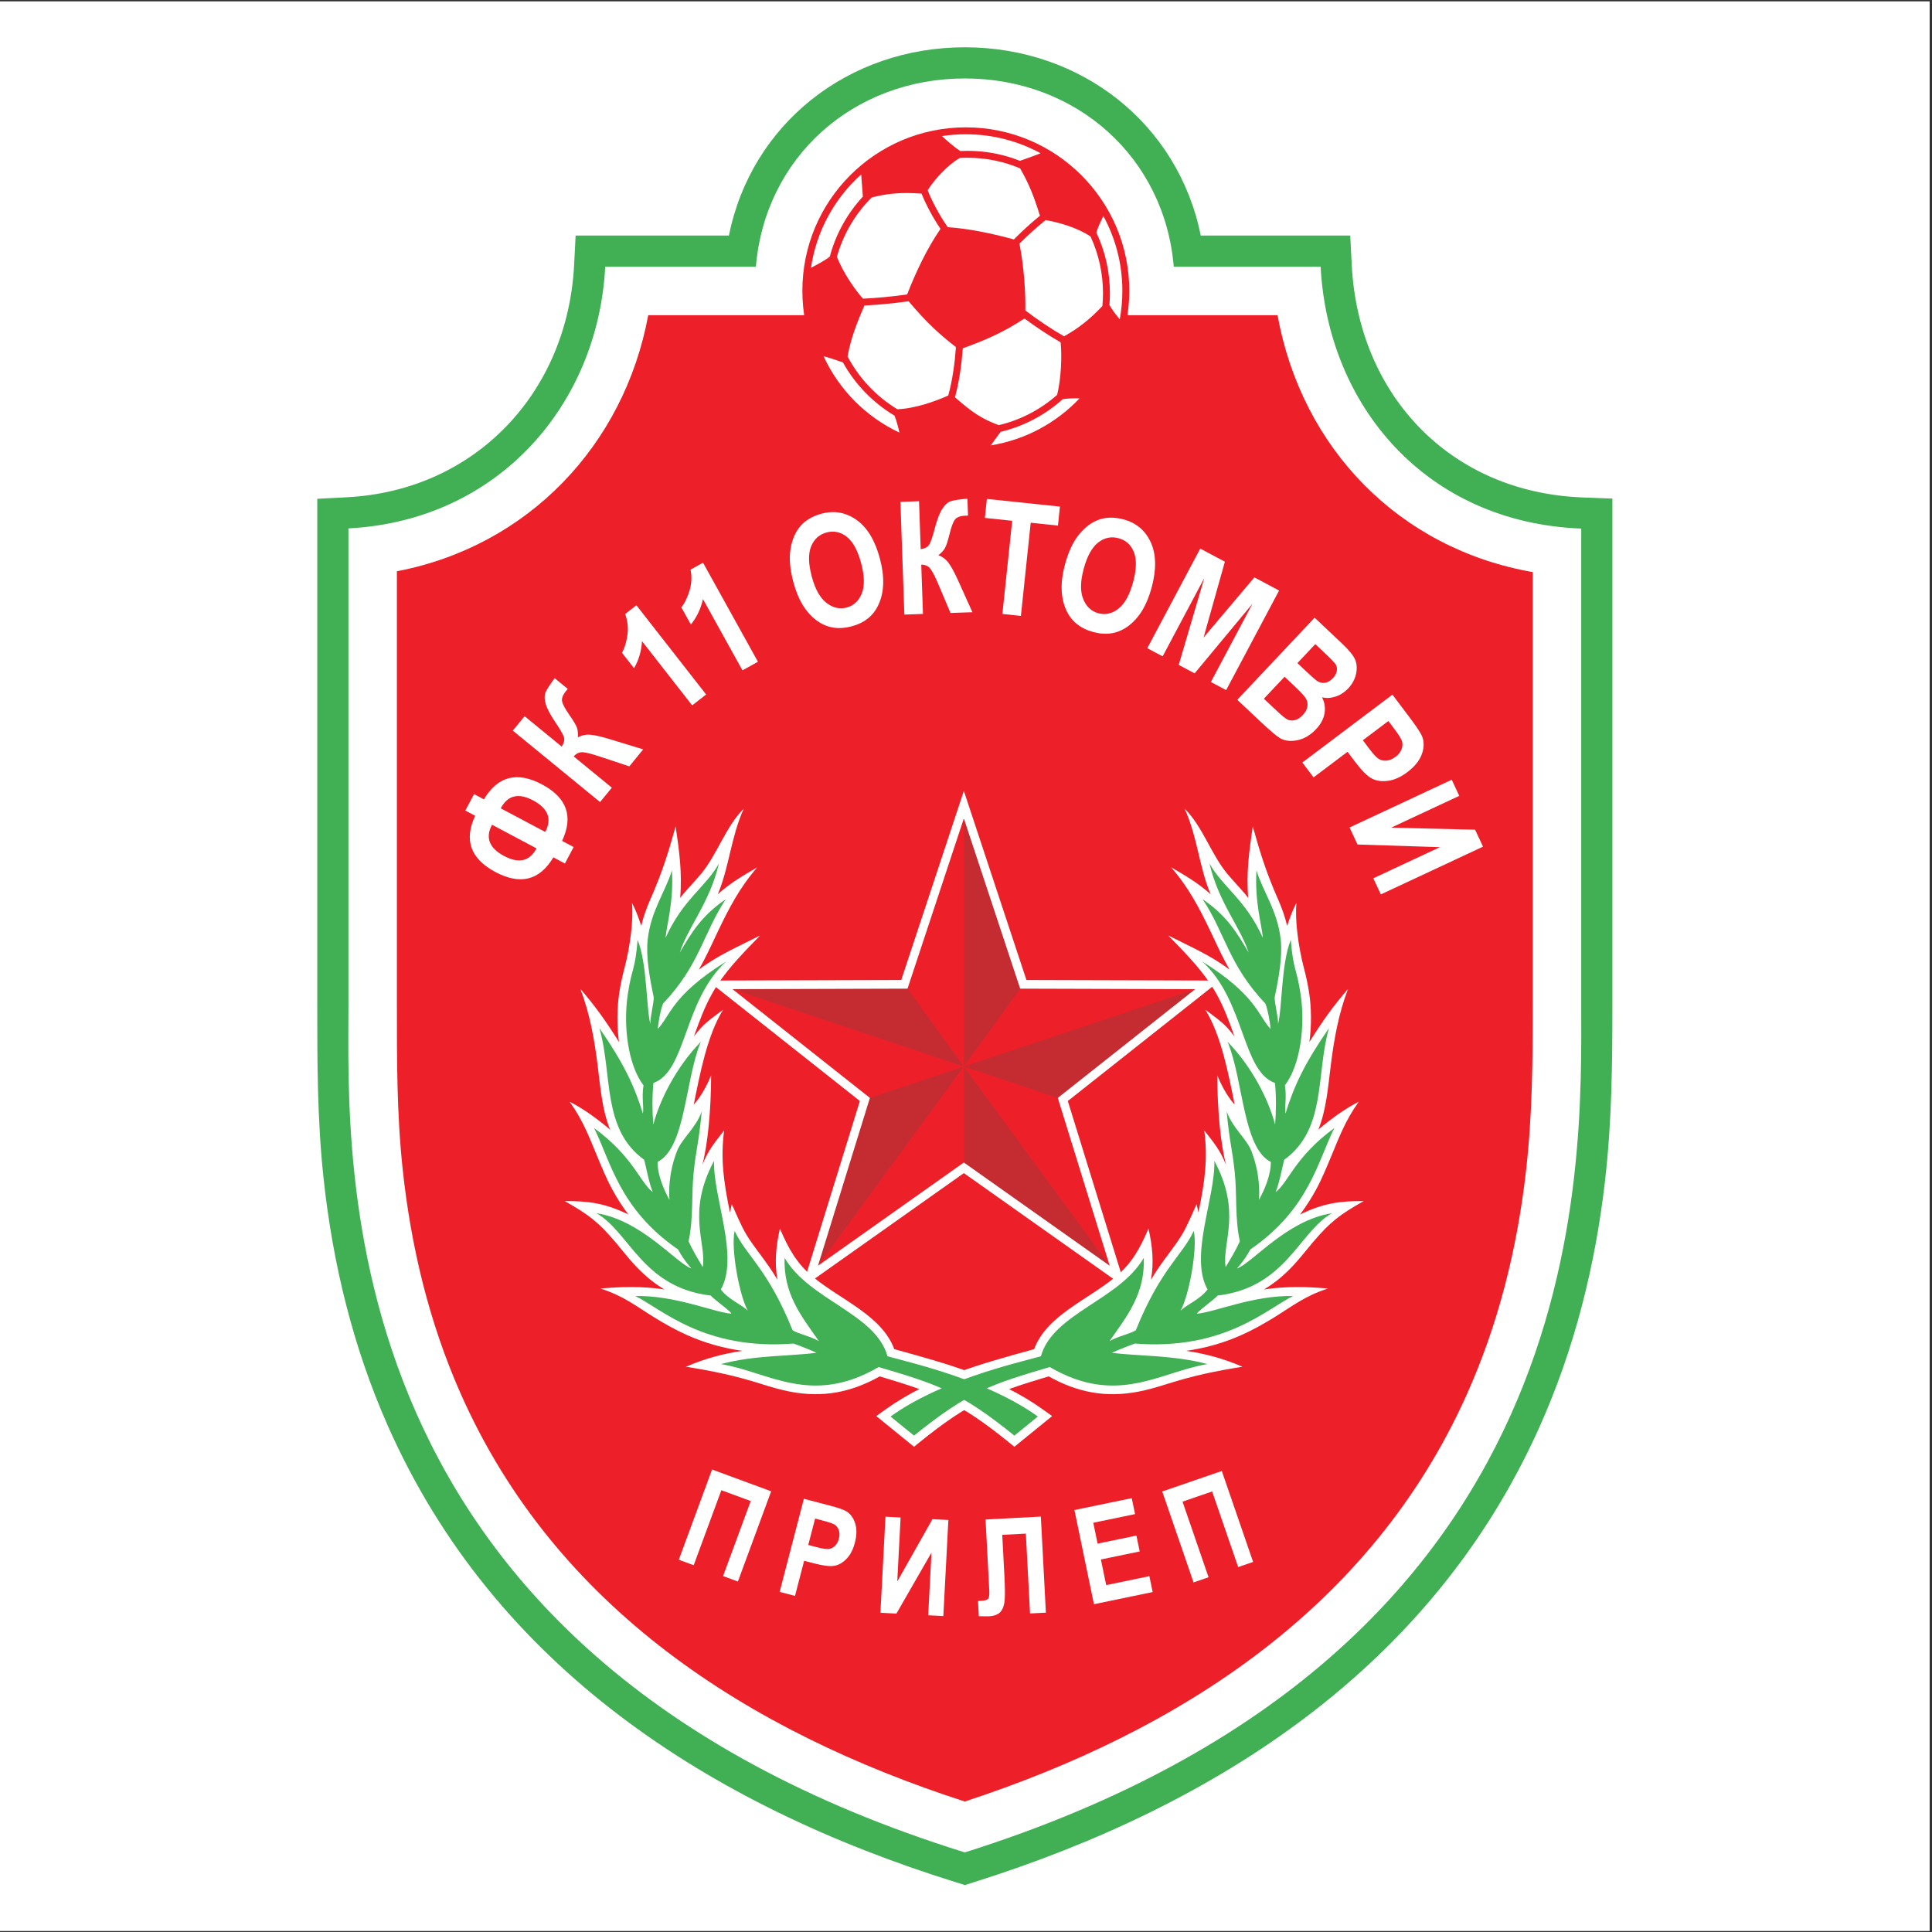
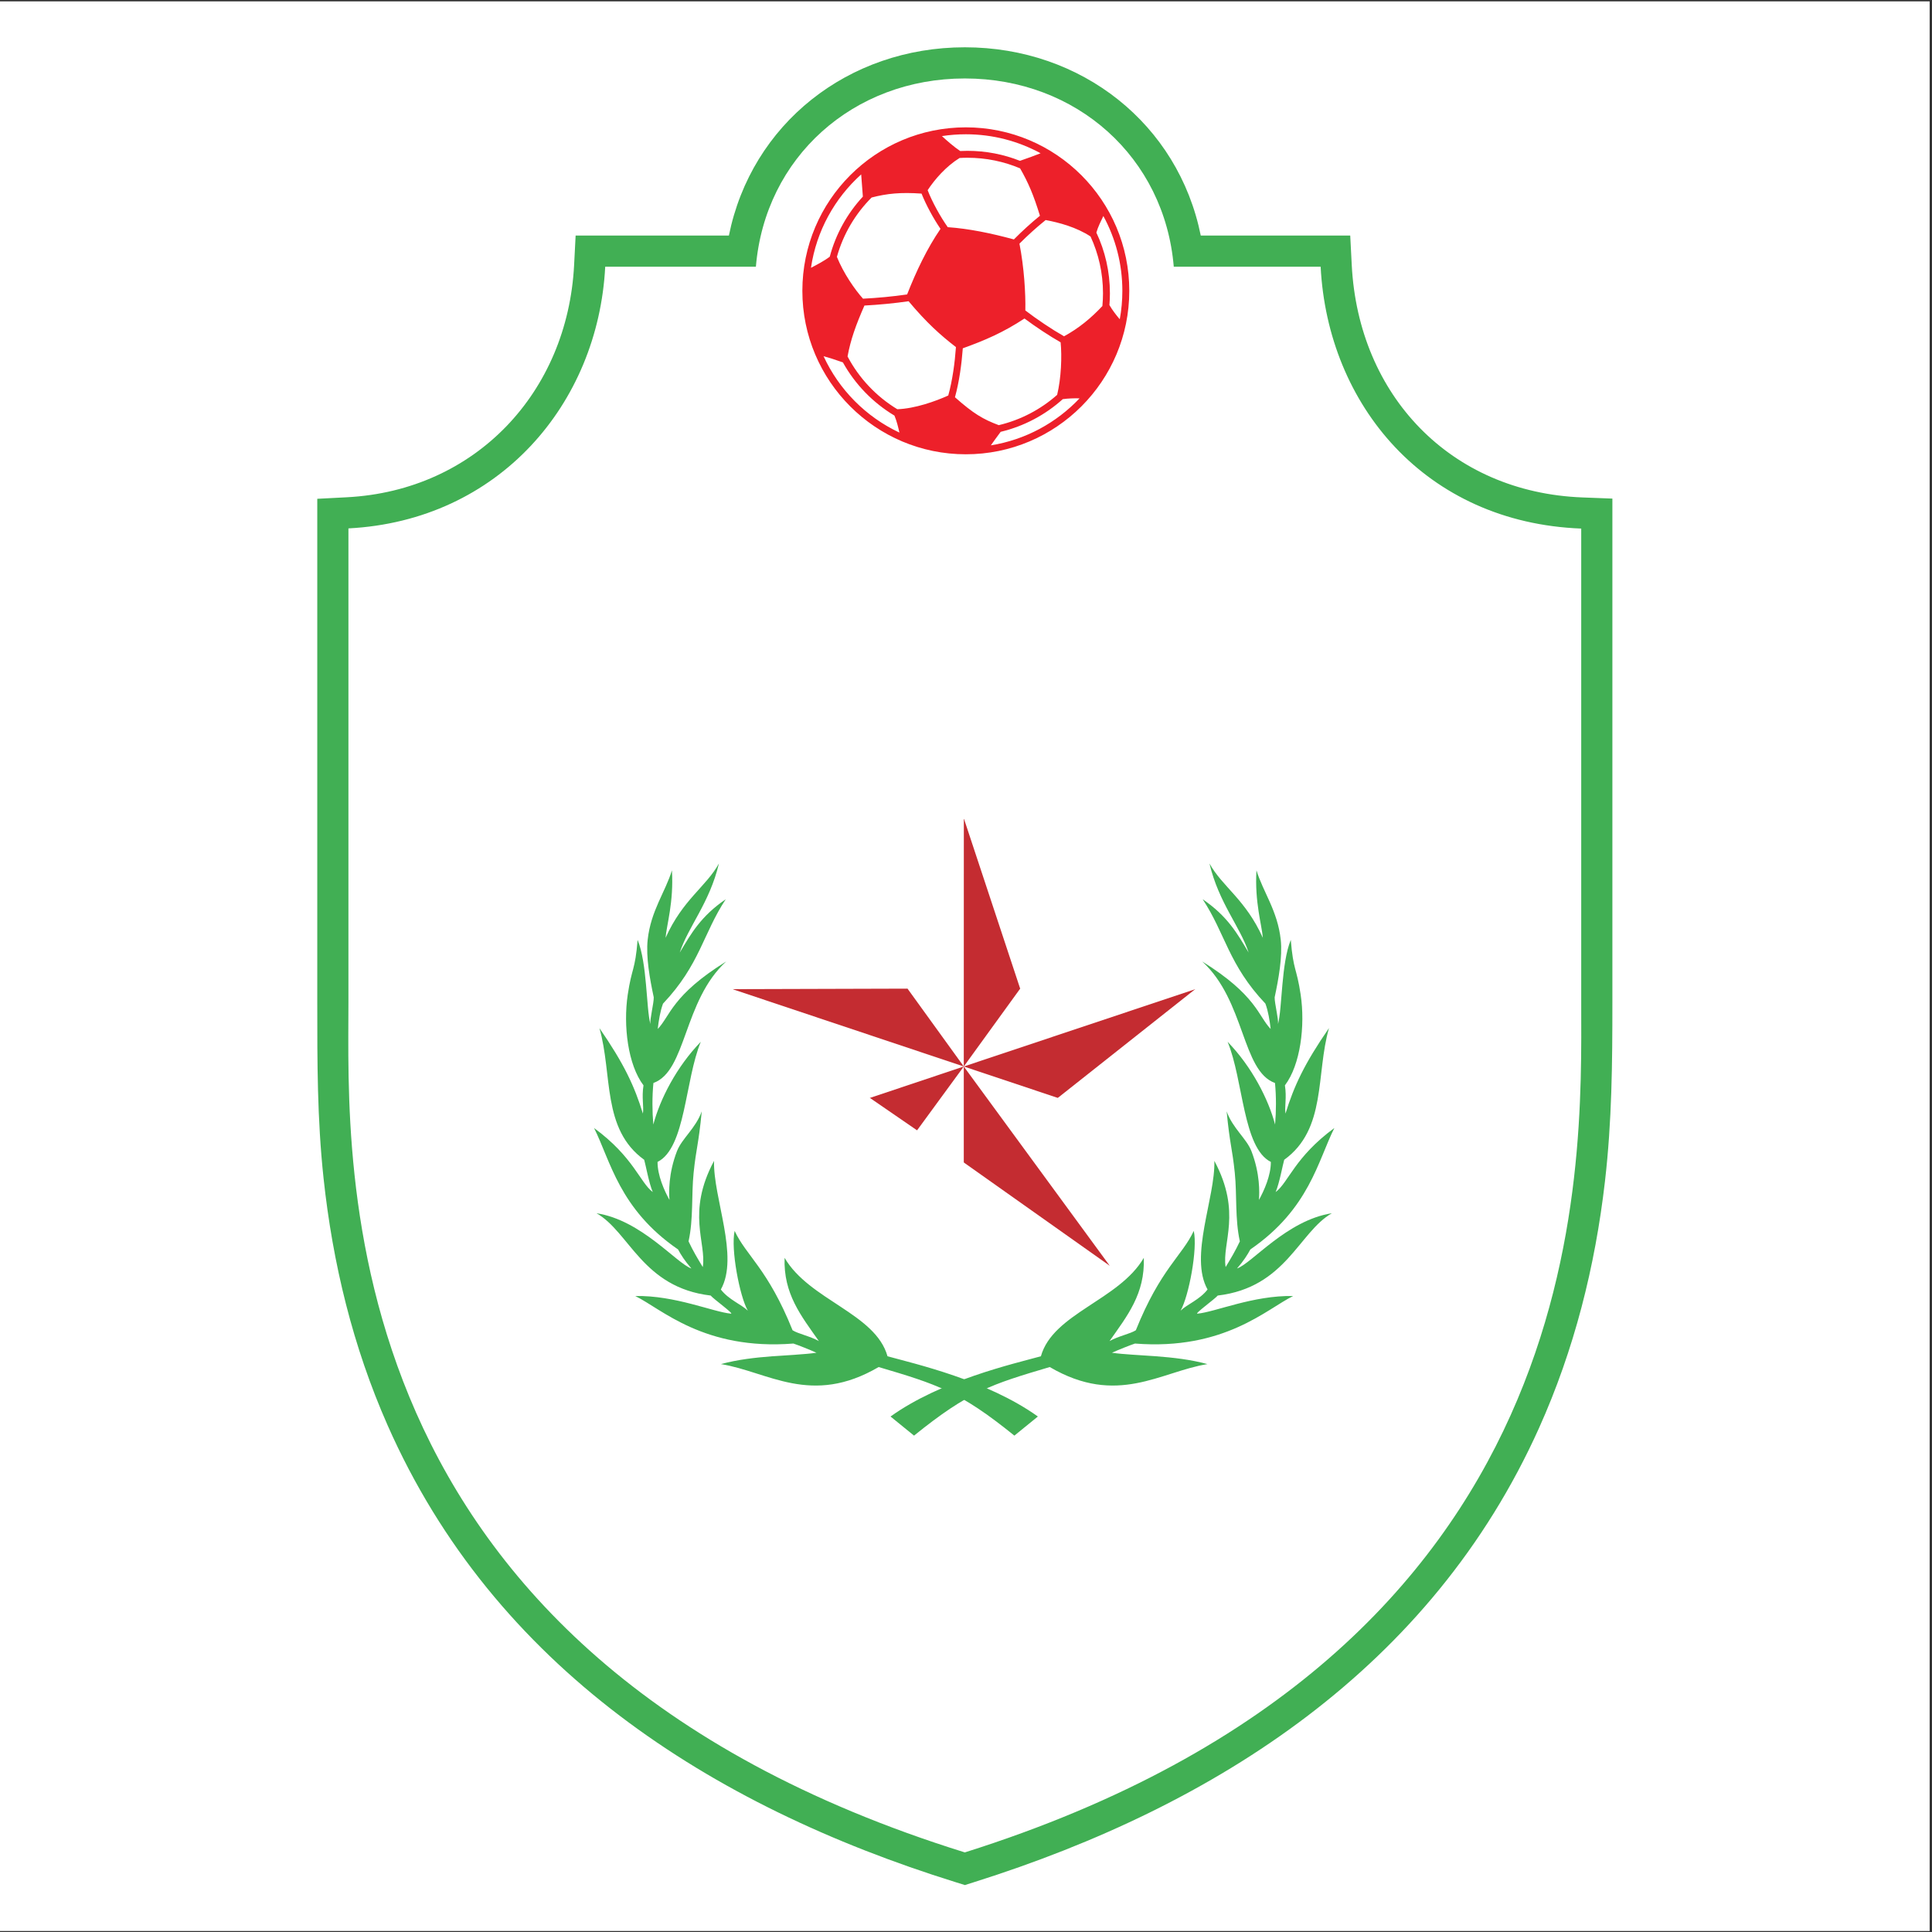
<svg xmlns="http://www.w3.org/2000/svg" width="596pt" height="596pt" viewBox="0 0 596 596" version="1.1">
  <rect x="0" y="0" width="596" height="596" fill="#333333" stroke="none" />
  <g id="surface1">
    <path style=" stroke:none;fill-rule:evenodd;fill:rgb(100%,100%,100%);fill-opacity:1;" d="M 0 0.418 L 595.277 0.418 L 595.277 595.691 L 0 595.691 L 0 0.418 " />
-     <path style=" stroke:none;fill-rule:evenodd;fill:rgb(92.899%,12.5%,16.499%);fill-opacity:1;" d="M 199.973 97.234 C 192.527 137.445 162.789 168.512 122.438 176.227 L 122.438 309.34 C 122.438 326.785 122.367 343.41 124.238 360.844 C 126.785 384.613 132.359 407.828 142.031 429.742 C 171.305 496.055 230.758 534.105 297.609 555.75 C 363.953 534.008 422.855 496.074 452.363 430.465 C 462.195 408.605 467.965 385.418 470.707 361.652 C 472.742 344.008 472.836 327.062 472.836 309.375 L 472.836 176.484 C 431.555 169.266 401.547 138.254 394.105 97.234 C 375.914 97.234 360.418 97.234 346.426 97.234 C 338.98 133.469 310.102 139.484 294.246 138.801 C 279.812 138.176 251.184 125.035 250.676 97.234 C 235.91 97.234 219.48 97.234 199.973 97.234 " />
    <path style=" stroke:none;fill-rule:evenodd;fill:rgb(25.499%,68.599%,32.899%);fill-opacity:1;" d="M 224.855 72.672 C 231.801 38.234 261.656 14.59 297.641 14.59 C 333.621 14.59 363.477 38.234 370.422 72.672 L 416.531 72.672 L 417 81.785 C 419.074 121.914 447.387 151.887 488.16 153.453 L 497.402 153.809 L 497.402 309.375 C 497.402 328.023 497.258 345.863 495.109 364.469 C 492.074 390.75 485.637 416.371 474.766 440.543 C 441.621 514.234 375.594 556.941 300.527 580.613 L 297.656 581.52 L 294.781 580.625 C 219.105 557.059 152.453 514.176 119.562 439.66 C 108.859 415.422 102.633 389.762 99.812 363.465 C 97.848 345.129 97.875 327.684 97.875 309.34 L 97.875 153.875 L 106.988 153.402 C 146.754 151.336 175.078 120.988 177.105 81.785 L 177.574 72.672 Z M 186.703 82.281 L 233.184 82.281 C 236 48.562 263.195 24.203 297.641 24.203 C 332.082 24.203 359.277 48.562 362.094 82.281 L 407.402 82.281 C 409.605 124.926 439.711 161.211 487.789 163.059 L 487.789 309.375 C 487.789 360.836 493.066 509.82 297.637 571.445 C 99.75 509.82 107.488 358.664 107.488 309.34 L 107.488 163.004 C 153.953 160.59 184.52 124.535 186.703 82.281 " />
    <path style=" stroke:none;fill-rule:evenodd;fill:rgb(92.899%,12.5%,16.499%);fill-opacity:1;" d="M 297.945 39.285 C 325.789 39.285 348.371 61.867 348.371 89.715 C 348.371 117.559 325.789 140.141 297.945 140.141 C 270.102 140.141 247.52 117.559 247.52 89.715 C 247.52 61.867 270.102 39.285 297.945 39.285 Z M 312.773 73.859 C 315.309 71.309 318.008 68.828 320.812 66.555 C 318.844 60.145 317.219 56.344 314.688 51.938 C 309.695 49.828 304.211 48.664 298.453 48.664 C 297.637 48.664 296.828 48.691 296.023 48.738 C 291.898 51.277 288.348 55.328 286.168 58.672 C 287.598 62.348 290.074 66.828 292.371 70.078 C 298.863 70.531 305.695 71.938 312.773 73.859 Z M 322.57 67.883 C 319.75 70.141 317.035 72.613 314.488 75.164 C 315.93 82.535 316.418 90.566 316.305 95.773 C 319.848 98.484 324.406 101.559 328.246 103.742 C 332.77 101.277 336.531 98.18 340.074 94.406 C 340.195 93.109 340.262 91.801 340.262 90.473 C 340.262 84.219 338.883 78.281 336.418 72.953 C 332.125 70.105 326.652 68.633 322.57 67.883 Z M 327.191 105.602 C 323.629 103.574 319.48 100.816 316.039 98.254 C 309.465 102.582 303.844 104.984 297.016 107.445 C 296.645 112.371 295.906 117.809 294.594 122.547 C 300.328 127.621 303.254 129.336 308.105 131.156 C 314.898 129.551 321.055 126.285 326.117 121.809 C 327.375 116.586 327.621 109.902 327.191 105.602 Z M 280.289 92.926 C 275.906 93.57 271.031 94.027 266.668 94.258 C 263.984 100.363 262.398 104.832 261.461 109.961 C 265.008 116.68 270.336 122.316 276.809 126.242 C 282.277 126.055 288.613 123.781 292.527 122.008 C 293.824 117.34 294.547 111.934 294.898 107.078 C 290.047 103.324 285.859 99.574 280.289 92.926 Z M 266.23 92.141 C 270.559 91.926 275.445 91.473 279.836 90.832 C 282.621 83.727 285.977 76.664 290.133 70.598 C 287.938 67.371 285.688 63.246 284.285 59.723 C 277.812 59.273 273.641 59.699 268.883 60.93 C 263.871 65.941 260.129 72.219 258.176 79.238 C 260.191 84.262 263.684 89.316 266.23 92.141 Z M 266.184 60.652 C 265.992 58.109 265.805 55.477 265.664 53.801 C 257.5 61.148 251.852 71.234 250.176 82.613 C 251.953 81.684 254.254 80.508 255.977 79.18 C 257.84 72.16 261.398 65.828 266.184 60.652 Z M 290.578 41.984 C 292.125 43.406 294.23 45.262 296.207 46.59 C 296.949 46.551 297.699 46.531 298.453 46.531 C 304.172 46.531 309.633 47.625 314.645 49.613 C 316.898 48.836 319.465 47.91 321.016 47.281 C 314.16 43.547 306.301 41.422 297.945 41.422 C 295.441 41.422 292.98 41.617 290.578 41.984 Z M 340.371 66.637 C 339.609 68.223 338.699 70.035 338.215 71.746 C 340.895 77.426 342.395 83.773 342.395 90.473 C 342.395 91.695 342.344 92.91 342.246 94.109 C 343.125 95.668 344.5 97.41 345.438 98.488 C 345.961 95.645 346.234 92.711 346.234 89.715 C 346.234 81.355 344.109 73.492 340.371 66.637 Z M 333.031 122.887 C 331.391 122.84 329.582 122.895 327.852 123.133 C 322.492 127.957 315.941 131.48 308.695 133.215 C 307.605 134.684 306.477 136.219 305.664 137.387 C 316.371 135.664 325.902 130.422 333.031 122.887 Z M 277.457 133.449 C 277.086 131.77 276.621 129.855 275.93 128.211 C 269.293 124.238 263.789 118.566 260.023 111.793 C 257.801 110.992 255.473 110.262 254.059 109.879 C 258.824 120.23 267.145 128.609 277.457 133.449 " />
    <path style=" stroke:none;fill-rule:nonzero;fill:rgb(100%,100%,100%);fill-opacity:1;" d="M 146.242 244.973 L 149.281 246.59 C 153.555 239.434 159.527 237.898 167.207 241.984 C 174.883 246.062 176.941 251.867 173.398 259.41 L 176.961 261.305 L 174.266 266.379 L 170.703 264.484 C 166.477 271.586 160.523 273.102 152.836 269.012 C 145.141 264.918 143.062 259.137 146.586 251.66 L 143.547 250.047 Z M 154.473 249.352 L 168.199 256.648 C 170.34 252.621 169.09 249.379 164.457 246.914 C 159.945 244.516 156.613 245.324 154.473 249.352 Z M 165.504 261.719 L 151.777 254.422 C 149.664 258.398 150.914 261.621 155.52 264.07 C 160.059 266.484 163.387 265.695 165.504 261.719 " />
    <path style=" stroke:none;fill-rule:nonzero;fill:rgb(100%,100%,100%);fill-opacity:1;" d="M 185.109 247.43 L 158.195 225.387 L 161.836 220.941 L 173.289 230.324 C 173.98 229.238 174.207 228.27 173.977 227.453 C 173.742 226.625 172.84 225.047 171.266 222.723 C 169.699 220.391 168.715 218.496 168.32 217.051 C 167.922 215.605 167.93 214.406 168.344 213.48 C 168.758 212.551 169.684 211.129 171.109 209.211 L 175.145 212.516 L 174.629 213.141 C 173.598 214.402 173.195 215.496 173.41 216.422 C 173.621 217.34 174.371 218.723 175.648 220.551 C 176.93 222.387 177.707 223.703 177.977 224.488 C 178.254 225.273 178.352 226.266 178.281 227.453 C 179.488 226.805 180.797 226.539 182.211 226.668 C 183.621 226.789 185.746 227.285 188.586 228.164 L 198.418 231.18 L 194.133 236.414 L 184.996 233.379 C 182.664 232.594 180.953 232.164 179.852 232.066 C 178.754 231.973 177.797 232.402 176.98 233.348 L 188.746 242.988 L 185.109 247.43 " />
    <path style=" stroke:none;fill-rule:nonzero;fill:rgb(100%,100%,100%);fill-opacity:1;" d="M 217.832 214.242 L 213.527 217.605 L 198.055 197.797 C 197.863 200.867 197.043 203.645 195.594 206.133 L 191.867 201.367 C 192.684 199.949 193.242 198.113 193.555 195.855 C 193.855 193.594 193.613 191.461 192.844 189.43 L 196.32 186.711 L 217.832 214.242 " />
    <path style=" stroke:none;fill-rule:nonzero;fill:rgb(100%,100%,100%);fill-opacity:1;" d="M 233.816 204.145 L 229.043 206.793 L 216.855 184.809 C 216.188 187.809 214.941 190.426 213.121 192.656 L 210.188 187.367 C 211.215 186.094 212.055 184.367 212.719 182.188 C 213.367 180 213.465 177.855 213.02 175.73 L 216.879 173.59 L 233.816 204.145 " />
    <path style=" stroke:none;fill-rule:nonzero;fill:rgb(100%,100%,100%);fill-opacity:1;" d="M 244.758 179.637 C 243.684 175.629 243.387 172.18 243.883 169.27 C 244.371 166.363 245.402 164.02 246.973 162.238 C 248.539 160.461 250.688 159.203 253.41 158.473 C 257.352 157.418 260.965 158.062 264.258 160.406 C 267.547 162.754 269.938 166.707 271.43 172.273 C 272.934 177.891 272.797 182.641 271.016 186.504 C 269.461 189.926 266.703 192.156 262.742 193.215 C 258.754 194.285 255.238 193.742 252.188 191.598 C 248.711 189.145 246.234 185.152 244.758 179.637 Z M 250.422 177.875 C 251.457 181.742 252.969 184.438 254.953 185.98 C 256.938 187.516 259.016 188.004 261.191 187.418 C 263.371 186.836 264.922 185.387 265.848 183.086 C 266.773 180.781 266.699 177.648 265.633 173.676 C 264.59 169.777 263.121 167.086 261.219 165.59 C 259.328 164.102 257.246 163.66 254.984 164.266 C 252.727 164.871 251.129 166.305 250.219 168.562 C 249.297 170.828 249.367 173.934 250.422 177.875 " />
    <path style=" stroke:none;fill-rule:nonzero;fill:rgb(100%,100%,100%);fill-opacity:1;" d="M 278.984 189.594 L 277.77 154.824 L 283.512 154.621 L 284.027 169.422 C 285.301 169.223 286.176 168.754 286.637 168.039 C 287.109 167.32 287.695 165.598 288.402 162.883 C 289.121 160.164 289.895 158.176 290.719 156.926 C 291.539 155.672 292.445 154.887 293.414 154.586 C 294.383 154.281 296.062 154.039 298.445 153.84 L 298.629 159.055 L 297.816 159.086 C 296.191 159.141 295.105 159.559 294.547 160.332 C 294 161.098 293.461 162.574 292.926 164.742 C 292.395 166.914 291.918 168.367 291.504 169.086 C 291.102 169.812 290.422 170.543 289.484 171.273 C 290.766 171.754 291.828 172.562 292.664 173.707 C 293.508 174.844 294.535 176.77 295.754 179.484 L 299.977 188.859 L 293.219 189.094 L 289.465 180.23 C 288.516 177.961 287.707 176.395 287.051 175.5 C 286.398 174.613 285.441 174.18 284.195 174.188 L 284.727 189.391 L 278.984 189.594 " />
    <path style=" stroke:none;fill-rule:nonzero;fill:rgb(100%,100%,100%);fill-opacity:1;" d="M 309.227 189.398 L 312.246 160.656 L 303.82 159.77 L 304.438 153.914 L 326.977 156.281 L 326.363 162.141 L 317.961 161.258 L 314.938 190 L 309.227 189.398 " />
    <path style=" stroke:none;fill-rule:nonzero;fill:rgb(100%,100%,100%);fill-opacity:1;" d="M 328.504 174.227 C 329.578 170.223 331.047 167.086 332.93 164.812 C 334.809 162.539 336.871 161.023 339.121 160.27 C 341.371 159.512 343.855 159.496 346.578 160.227 C 350.523 161.285 353.328 163.648 355.008 167.324 C 356.68 171.004 356.777 175.621 355.285 181.188 C 353.781 186.805 351.289 190.852 347.812 193.305 C 344.754 195.488 341.25 196.043 337.289 194.98 C 333.301 193.91 330.527 191.684 328.961 188.305 C 327.18 184.438 327.027 179.746 328.504 174.227 Z M 334.293 175.535 C 333.258 179.402 333.215 182.492 334.164 184.816 C 335.113 187.145 336.672 188.602 338.844 189.184 C 341.027 189.77 343.094 189.289 345.047 187.762 C 347 186.227 348.5 183.477 349.566 179.504 C 350.609 175.605 350.684 172.539 349.785 170.297 C 348.891 168.059 347.309 166.637 345.047 166.031 C 342.785 165.426 340.688 165.867 338.77 167.367 C 336.84 168.871 335.348 171.594 334.293 175.535 " />
    <path style=" stroke:none;fill-rule:nonzero;fill:rgb(100%,100%,100%);fill-opacity:1;" d="M 353.93 199.957 L 370.262 169.238 L 377.863 173.281 L 371.289 196.668 L 386.961 178.117 L 394.586 182.172 L 378.254 212.891 L 373.539 210.387 L 386.395 186.203 L 368.531 207.723 L 363.625 205.113 L 371.52 178.293 L 358.664 202.477 L 353.93 199.957 " />
    <path style=" stroke:none;fill-rule:nonzero;fill:rgb(100%,100%,100%);fill-opacity:1;" d="M 405.543 190.551 L 413.855 198.379 C 416.121 200.512 417.523 202.223 418.051 203.508 C 418.582 204.785 418.672 206.25 418.32 207.898 C 417.969 209.539 417.164 211.027 415.922 212.352 C 414.77 213.57 413.461 214.418 411.992 214.891 C 410.52 215.367 409.129 215.438 407.824 215.098 C 408.645 216.695 408.902 218.348 408.602 220.066 C 408.309 221.781 407.438 223.398 406.008 224.922 C 404.273 226.762 402.355 227.902 400.273 228.34 C 398.191 228.781 396.402 228.574 394.91 227.738 C 393.875 227.148 391.82 225.418 388.762 222.535 L 381.691 215.879 Z M 405.75 198.703 L 400.238 204.559 L 403.004 207.164 C 404.66 208.723 405.715 209.66 406.164 209.973 C 406.98 210.535 407.82 210.754 408.688 210.648 C 409.551 210.535 410.379 210.059 411.172 209.215 C 411.879 208.465 412.289 207.711 412.398 206.934 C 412.508 206.156 412.387 205.496 412.031 204.938 C 411.668 204.387 410.387 203.066 408.176 200.984 Z M 396.27 208.773 L 389.891 215.547 L 393.785 219.211 C 395.488 220.816 396.664 221.754 397.312 222.031 C 397.965 222.309 398.703 222.34 399.527 222.125 C 400.348 221.906 401.133 221.402 401.895 220.594 C 402.676 219.762 403.141 218.918 403.297 218.055 C 403.445 217.184 403.332 216.371 402.941 215.629 C 402.547 214.879 401.449 213.656 399.66 211.969 L 396.27 208.773 " />
    <path style=" stroke:none;fill-rule:nonzero;fill:rgb(100%,100%,100%);fill-opacity:1;" d="M 401.762 235.227 L 429.547 214.289 L 435.117 221.684 C 437.195 224.438 438.414 226.34 438.789 227.387 C 439.379 229.062 439.301 230.867 438.562 232.801 C 437.824 234.734 436.352 236.535 434.137 238.203 C 432.125 239.719 430.156 240.605 428.227 240.871 C 426.301 241.141 424.633 240.902 423.223 240.18 C 421.82 239.465 420.066 237.715 417.969 234.93 L 415.699 231.918 L 405.219 239.812 Z M 428.301 222.422 L 420.422 228.359 L 422.336 230.898 C 423.625 232.609 424.613 233.68 425.312 234.113 C 426.012 234.539 426.824 234.719 427.746 234.633 C 428.672 234.555 429.578 234.172 430.492 233.488 C 431.41 232.797 432.043 232.004 432.367 231.129 C 432.695 230.246 432.738 229.43 432.512 228.668 C 432.273 227.914 431.434 226.578 429.984 224.66 L 428.301 222.422 " />
    <path style=" stroke:none;fill-rule:nonzero;fill:rgb(100%,100%,100%);fill-opacity:1;" d="M 416.328 255.273 L 447.844 240.539 L 450.164 245.512 L 429.164 255.324 L 455.051 255.957 L 457.492 261.184 L 425.973 275.914 L 423.652 270.945 L 444.207 261.34 L 418.777 260.52 L 416.328 255.273 " />
    <path style=" stroke:none;fill-rule:nonzero;fill:rgb(100%,100%,100%);fill-opacity:1;" d="M 213.996 482.859 L 209.402 481.164 L 219.664 453.328 L 237.895 460.047 L 227.633 487.887 L 223.059 486.199 L 231.59 463.055 L 222.527 459.715 L 213.996 482.859 " />
    <path style=" stroke:none;fill-rule:nonzero;fill:rgb(100%,100%,100%);fill-opacity:1;" d="M 240.512 491.082 L 247.98 462.367 L 255.621 464.355 C 258.469 465.098 260.293 465.723 261.094 466.223 C 262.379 467.027 263.281 468.273 263.812 469.957 C 264.348 471.645 264.316 473.629 263.719 475.914 C 263.18 477.992 262.336 479.629 261.188 480.828 C 260.039 482.027 258.801 482.758 257.477 483.02 C 256.156 483.281 254.059 483.039 251.184 482.293 L 248.066 481.484 L 245.25 492.316 Z M 251.457 468.461 L 249.336 476.605 L 251.965 477.289 C 253.73 477.746 254.957 477.938 255.656 477.855 C 256.352 477.77 256.984 477.461 257.559 476.914 C 258.133 476.371 258.539 475.637 258.785 474.691 C 259.031 473.742 259.035 472.883 258.789 472.125 C 258.539 471.359 258.137 470.793 257.582 470.402 C 257.023 470.023 255.754 469.578 253.77 469.062 L 251.457 468.461 " />
    <path style=" stroke:none;fill-rule:nonzero;fill:rgb(100%,100%,100%);fill-opacity:1;" d="M 271.602 497.516 L 273.156 467.887 L 277.828 468.133 L 276.793 487.875 L 287.648 468.648 L 292.562 468.906 L 291.008 498.531 L 286.34 498.289 L 287.352 478.969 L 276.535 497.773 L 271.602 497.516 " />
    <path style=" stroke:none;fill-rule:nonzero;fill:rgb(100%,100%,100%);fill-opacity:1;" d="M 317.754 497.734 L 316.461 473.102 L 309.184 473.484 L 309.848 486.156 C 310.02 489.453 310.051 491.898 309.941 493.496 C 309.832 495.086 309.414 496.312 308.695 497.18 C 307.98 498.039 306.762 498.512 305.051 498.602 C 304.555 498.629 303.523 498.617 301.949 498.562 L 301.703 493.895 L 302.773 493.836 C 303.828 493.781 304.508 493.574 304.824 493.219 C 305.137 492.855 305.25 491.992 305.18 490.633 L 304.031 468.746 L 321.09 467.852 L 322.645 497.48 L 317.754 497.734 " />
    <path style=" stroke:none;fill-rule:nonzero;fill:rgb(100%,100%,100%);fill-opacity:1;" d="M 337.469 494.879 L 331.449 465.828 L 349.133 462.164 L 350.152 467.082 L 337.266 469.754 L 338.598 476.191 L 350.57 473.711 L 351.586 478.602 L 339.613 481.082 L 341.25 488.988 L 354.57 486.23 L 355.582 491.129 L 337.469 494.879 " />
    <path style=" stroke:none;fill-rule:nonzero;fill:rgb(100%,100%,100%);fill-opacity:1;" d="M 372.828 486.566 L 368.199 488.16 L 358.539 460.109 L 376.91 453.781 L 386.57 481.836 L 381.961 483.422 L 373.93 460.098 L 364.797 463.242 L 372.828 486.566 " />
    <path style=" stroke:none;fill-rule:evenodd;fill:rgb(100%,100%,100%);fill-opacity:1;" d="M 239.836 394.797 C 238.855 389.379 239.41 384.219 240.602 378.996 C 243.109 384.902 245.645 389.668 250.75 393.879 C 259.488 401.094 271.992 405.785 275.879 416.199 C 291.902 420.617 307.973 424.957 321.727 434.809 L 324.57 436.844 L 312.926 446.312 L 311.242 444.949 C 296.152 432.738 289.07 429.867 271.391 424.598 C 262.594 429.512 253.93 431.23 243.879 429.34 C 240.844 428.77 237.879 427.887 234.938 426.961 C 226.539 424.316 220.266 423.023 211.605 421.621 C 217.512 419.086 222.984 417.609 229.02 416.723 C 223.191 415.91 217.492 414.328 211.949 411.859 C 208.375 410.266 205.027 408.375 201.707 406.324 C 196.195 402.914 192.27 399.727 185.234 397.504 C 191.668 396.918 198.277 396.766 204.969 397.777 C 201.605 395.801 198.547 393.219 195.59 390.012 C 193.844 388.121 191.93 385.637 189.91 383.258 C 184.387 376.766 181.504 374.656 174.195 370.512 C 181.676 370.512 186.523 371.125 193.848 374.648 C 192.059 372.305 190.434 369.789 188.961 367.086 C 187.055 363.594 185.602 360.004 184.117 356.438 C 181.676 350.559 179.797 345.551 175.73 339.871 C 180.152 342.133 184.289 345.176 188.199 348.465 C 185.715 342.32 185.215 335.387 184.348 328.52 C 183.344 320.539 181.949 312.699 179.043 305.078 C 183.746 310.547 186.84 314.887 190.953 321.445 C 190.246 316.223 190.355 310.852 191.012 306.434 C 191.426 303.648 191.98 301.164 192.691 298.457 C 194.359 292.078 195.469 283.742 194.949 278.547 C 195.906 280.301 196.863 282.656 197.82 285.613 C 198.484 282.738 199.492 280.008 200.719 277.215 C 204.18 269.359 206.102 263.297 208.43 254.922 C 209.508 262.402 210.492 269.176 209.82 276.973 C 210.152 276.559 210.492 276.145 210.84 275.734 C 212.57 273.684 214.488 271.707 216.227 269.633 C 221.281 263.57 223.832 255.055 229.438 249.465 C 225.469 258.262 224.934 267.633 221.43 275.863 C 225.27 272.406 229.102 270.172 233.609 267.562 C 228.145 273.852 224.844 280.258 221.5 287.242 C 221.18 287.906 220.867 288.574 220.555 289.246 C 218.867 292.867 217.312 296.09 215.586 299.125 C 221.473 294.656 227.941 291.922 234.488 288.586 C 228.52 294.73 223.406 299.906 219.711 306.449 C 217.344 310.641 215.672 315.203 214.07 319.73 C 217.191 315.547 219.023 314.574 223.078 311.473 C 218.152 319.316 215.836 331.707 214.027 340.703 C 214.008 340.801 216.949 337.734 219.375 331.73 C 219.348 342.316 218.379 352.824 216.656 359.379 C 218.477 354.832 220.277 352.699 223.391 348.723 C 222.234 357.383 223.227 364.555 225.184 374.023 L 225.758 371.48 C 227.164 374.52 228.426 377.73 230.117 380.625 C 232.141 384.074 234.93 387.348 237.203 390.684 C 238.129 392.035 239.004 393.406 239.836 394.797 " />
    <path style=" stroke:none;fill-rule:evenodd;fill:rgb(100%,100%,100%);fill-opacity:1;" d="M 355.055 394.797 C 356.035 389.379 355.48 384.219 354.289 378.996 C 351.781 384.902 349.246 389.668 344.141 393.879 C 335.402 401.094 322.898 405.785 319.016 416.199 C 302.988 420.617 286.922 424.957 273.164 434.809 L 270.32 436.844 L 281.965 446.312 L 283.648 444.949 C 298.738 432.738 305.82 429.867 323.504 424.598 C 332.301 429.512 340.961 431.23 351.012 429.34 C 354.047 428.77 357.012 427.887 359.957 426.961 C 368.355 424.316 374.625 423.023 383.285 421.621 C 377.379 419.086 371.906 417.609 365.871 416.723 C 371.699 415.91 377.398 414.328 382.941 411.859 C 386.516 410.266 389.863 408.375 393.184 406.324 C 398.695 402.914 402.621 399.727 409.656 397.504 C 403.223 396.918 396.613 396.766 389.926 397.777 C 393.285 395.801 396.348 393.219 399.301 390.012 C 401.047 388.121 402.961 385.637 404.98 383.258 C 410.504 376.766 413.391 374.656 420.695 370.512 C 413.215 370.512 408.367 371.125 401.047 374.648 C 402.832 372.305 404.457 369.789 405.934 367.086 C 407.84 363.594 409.289 360.004 410.773 356.438 C 413.215 350.559 415.094 345.551 419.16 339.871 C 414.738 342.133 410.602 345.176 406.691 348.465 C 409.176 342.32 409.676 335.387 410.543 328.52 C 411.547 320.539 412.941 312.699 415.848 305.078 C 411.145 310.547 408.051 314.887 403.938 321.445 C 404.645 316.223 404.539 310.852 403.879 306.434 C 403.465 303.648 402.91 301.164 402.199 298.457 C 400.531 292.078 399.422 283.742 399.941 278.547 C 398.984 280.301 398.027 282.656 397.07 285.613 C 396.406 282.738 395.398 280.008 394.172 277.215 C 390.711 269.359 388.789 263.297 386.465 254.922 C 385.383 262.402 384.398 269.176 385.07 276.973 C 384.738 276.559 384.398 276.145 384.051 275.734 C 382.32 273.684 380.402 271.707 378.668 269.633 C 373.609 263.57 371.059 255.055 365.453 249.465 C 369.422 258.262 369.957 267.633 373.461 275.863 C 369.621 272.406 365.789 270.172 361.281 267.562 C 366.746 273.852 370.047 280.258 373.391 287.242 C 373.711 287.906 374.023 288.574 374.34 289.246 C 376.023 292.867 377.578 296.09 379.305 299.125 C 373.418 294.656 366.949 291.922 360.402 288.586 C 366.371 294.73 371.484 299.906 375.18 306.449 C 377.547 310.641 379.223 315.203 380.82 319.73 C 377.699 315.547 375.871 314.574 371.812 311.473 C 376.738 319.316 379.055 331.707 380.863 340.703 C 380.883 340.801 377.945 337.734 375.516 331.73 C 375.543 342.316 376.512 352.824 378.234 359.379 C 376.414 354.832 374.613 352.699 371.5 348.723 C 372.656 357.383 371.664 364.555 369.711 374.023 L 369.133 371.48 C 367.727 374.52 366.465 377.73 364.773 380.625 C 362.75 384.074 359.965 387.348 357.688 390.684 C 356.762 392.035 355.887 393.406 355.055 394.797 " />
    <path style=" stroke:none;fill-rule:evenodd;fill:rgb(76.9%,17.299%,19.199%);fill-opacity:1;" d="M 225.461 304.977 L 297.316 329 L 279.816 304.785 Z M 225.461 304.977 " />
    <path style=" stroke:none;fill-rule:evenodd;fill:rgb(76.9%,17.299%,19.199%);fill-opacity:1;" d="M 297.332 251.469 L 297.316 329 L 314.914 304.703 Z M 297.332 251.469 " />
    <path style=" stroke:none;fill-rule:evenodd;fill:rgb(76.9%,17.299%,19.199%);fill-opacity:1;" d="M 369.93 304.746 L 297.316 329 L 326.598 338.785 Z M 369.93 304.746 " />
    <path style=" stroke:none;fill-rule:evenodd;fill:rgb(76.9%,17.299%,19.199%);fill-opacity:1;" d="M 343.16 391.594 L 297.316 329 L 297.316 358.949 Z M 343.16 391.594 " />
    <path style=" stroke:none;fill-rule:evenodd;fill:rgb(76.9%,17.299%,19.199%);fill-opacity:1;" d="M 251.93 391.02 L 297.316 329 L 268.09 338.785 Z M 251.93 391.02 " />
-     <path style=" stroke:none;fill-rule:evenodd;fill:rgb(100%,100%,100%);fill-opacity:1;" d="M 297.336 243.973 L 316.645 302.32 L 376.363 302.492 L 329.41 339.648 L 347.203 397.184 L 297.336 361.891 L 247.469 397.184 L 265.262 339.648 L 218.309 302.492 L 278.027 302.32 Z M 297.336 252.473 L 279.961 304.984 L 225.957 305.141 L 268.352 338.691 L 252.34 390.465 L 297.336 358.621 L 342.328 390.465 L 326.32 338.691 L 368.715 305.141 L 314.711 304.984 L 297.336 252.473 " />
+     <path style=" stroke:none;fill-rule:evenodd;fill:rgb(100%,100%,100%);fill-opacity:1;" d="M 297.336 243.973 L 316.645 302.32 L 376.363 302.492 L 329.41 339.648 L 347.203 397.184 L 297.336 361.891 L 247.469 397.184 L 265.262 339.648 L 218.309 302.492 L 278.027 302.32 Z M 297.336 252.473 L 279.961 304.984 L 225.957 305.141 L 268.352 338.691 L 297.336 358.621 L 342.328 390.465 L 326.32 338.691 L 368.715 305.141 L 314.711 304.984 L 297.336 252.473 " />
    <path style=" stroke:none;fill-rule:evenodd;fill:rgb(25.499%,68.599%,32.899%);fill-opacity:1;" d="M 320.172 436.977 C 304.508 425.766 282.223 420.723 273.785 418.391 C 270.082 405.16 249.66 401.109 242.039 388.027 C 241.648 399.145 247.133 405.902 252.613 413.707 C 249.809 412.145 246.25 411.484 244.5 410.371 C 236.887 391.422 230.176 387.375 226.629 379.719 C 225.375 385.262 228.188 399.988 230.695 404.328 C 228.672 402.352 224.844 400.98 222.371 397.797 C 228.098 387.586 219.969 369.539 220.273 358.117 C 211.684 374.156 218.004 383.418 216.797 390.875 C 215.082 388.031 213.82 385.938 212.41 382.941 C 213.941 376.043 213.27 368.66 213.973 361.809 C 214.773 354.039 215.473 353.309 216.484 342.84 C 214.621 348.074 210.352 351.219 208.844 355.105 C 206.16 362.035 206.34 367.965 206.527 370.164 C 204.898 367.258 202.82 362.547 202.848 358.438 C 211.512 354.117 211.289 333.23 216.188 321.383 C 208.684 329.113 203.598 339.117 201.539 346.906 C 201.195 342.785 201.16 338.363 201.57 334.09 C 211.816 330.43 210.758 308.703 224.027 296.602 C 207.25 307.012 206.73 313.496 202.902 317.426 C 203.188 314.883 203.684 311.867 204.531 309.609 C 215.926 297.574 216.879 287.996 223.891 277.402 C 216.199 282.637 213.176 288.023 209.699 293.859 C 212.27 285.902 218.906 278.547 221.781 266.375 C 217.801 273.57 210.656 277.449 205.32 289.312 C 205.621 285.383 207.883 278.289 207.281 268.488 C 205.297 275.078 200.781 280.918 199.805 289.871 C 199.223 295.207 200.469 301.996 201.672 307.656 C 201.719 309.453 200.469 314.219 200.629 315.898 C 199.32 310.863 199.668 297.242 196.699 289.945 C 195.922 299.508 194.902 298.438 193.652 306.828 C 192.219 316.461 193.715 328.492 198.508 334.816 C 197.91 338.719 198.652 341.18 198.332 343.531 C 195.723 335.066 192.512 328.148 184.914 317.156 C 189.016 331.414 185.59 348.312 198.727 357.781 C 199.156 359.203 200.188 364.984 201.371 367.738 C 197.441 364.816 195.469 356.926 183.258 347.98 C 188.332 358.059 190.996 372.953 209.168 385.438 C 210.07 387.098 211.262 389.004 213.289 391.309 C 208.754 389.797 197.891 376.387 184.02 374.273 C 194.199 380.055 198.195 397.176 219.227 399.66 C 220.16 400.77 226.516 405.344 225.492 405.25 C 219.969 404.738 208.262 399.562 195.961 399.805 C 204.039 403.719 217.145 416.645 244.762 414.469 C 246.203 414.934 250.078 416.488 251.871 417.309 C 244.316 418.371 232.773 417.988 222.406 420.809 C 236.938 423.164 250.234 433.902 271.055 421.715 C 288.926 427.012 295.953 429.145 312.922 442.875 L 320.172 436.977 " />
    <path style=" stroke:none;fill-rule:evenodd;fill:rgb(25.499%,68.599%,32.899%);fill-opacity:1;" d="M 274.719 436.977 C 290.383 425.766 312.672 420.723 321.105 418.391 C 324.809 405.16 345.23 401.109 352.852 388.027 C 353.242 399.145 347.758 405.902 342.277 413.707 C 345.082 412.145 348.641 411.484 350.391 410.371 C 358.004 391.422 364.715 387.375 368.262 379.719 C 369.516 385.262 366.703 399.988 364.195 404.328 C 366.219 402.352 370.047 400.98 372.52 397.797 C 366.797 387.586 374.922 369.539 374.617 358.117 C 383.207 374.156 376.887 383.418 378.094 390.875 C 379.809 388.031 381.07 385.938 382.48 382.941 C 380.949 376.043 381.621 368.66 380.918 361.809 C 380.117 354.039 379.418 353.309 378.406 342.84 C 380.27 348.074 384.539 351.219 386.047 355.105 C 388.73 362.035 388.551 367.965 388.363 370.164 C 389.992 367.258 392.07 362.547 392.043 358.438 C 383.383 354.117 383.602 333.23 378.703 321.383 C 386.207 329.113 391.293 339.117 393.352 346.906 C 393.695 342.785 393.73 338.363 393.32 334.09 C 383.078 330.43 384.133 308.703 370.863 296.602 C 387.641 307.012 388.16 313.496 391.988 317.426 C 391.703 314.883 391.207 311.867 390.363 309.609 C 378.965 297.574 378.012 287.996 371 277.402 C 378.691 282.637 381.719 288.023 385.191 293.859 C 382.621 285.902 375.984 278.547 373.109 266.375 C 377.09 273.57 384.234 277.449 389.574 289.312 C 389.27 285.383 387.012 278.289 387.609 268.488 C 389.598 275.078 394.113 280.918 395.09 289.871 C 395.668 295.207 394.422 301.996 393.219 307.656 C 393.172 309.453 394.422 314.219 394.262 315.898 C 395.57 310.863 395.223 297.242 398.191 289.945 C 398.969 299.508 399.988 298.438 401.238 306.828 C 402.676 316.461 401.176 328.492 396.383 334.816 C 396.98 338.719 396.238 341.18 396.559 343.531 C 399.172 335.066 402.379 328.148 409.977 317.156 C 405.875 331.414 409.301 348.312 396.164 357.781 C 395.734 359.203 394.703 364.984 393.52 367.738 C 397.449 364.816 399.422 356.926 411.633 347.98 C 406.559 358.059 403.895 372.953 385.723 385.438 C 384.82 387.098 383.629 389.004 381.605 391.309 C 386.137 389.797 397 376.387 410.871 374.273 C 400.691 380.055 396.695 397.176 375.664 399.66 C 374.73 400.77 368.375 405.344 369.398 405.25 C 374.922 404.738 386.629 399.562 398.93 399.805 C 390.852 403.719 377.746 416.645 350.129 414.469 C 348.688 414.934 344.812 416.488 343.02 417.309 C 350.574 418.371 362.117 417.988 372.484 420.809 C 357.953 423.164 344.656 433.902 323.836 421.715 C 305.965 427.012 298.938 429.145 281.969 442.875 L 274.719 436.977 " />
  </g>
</svg>